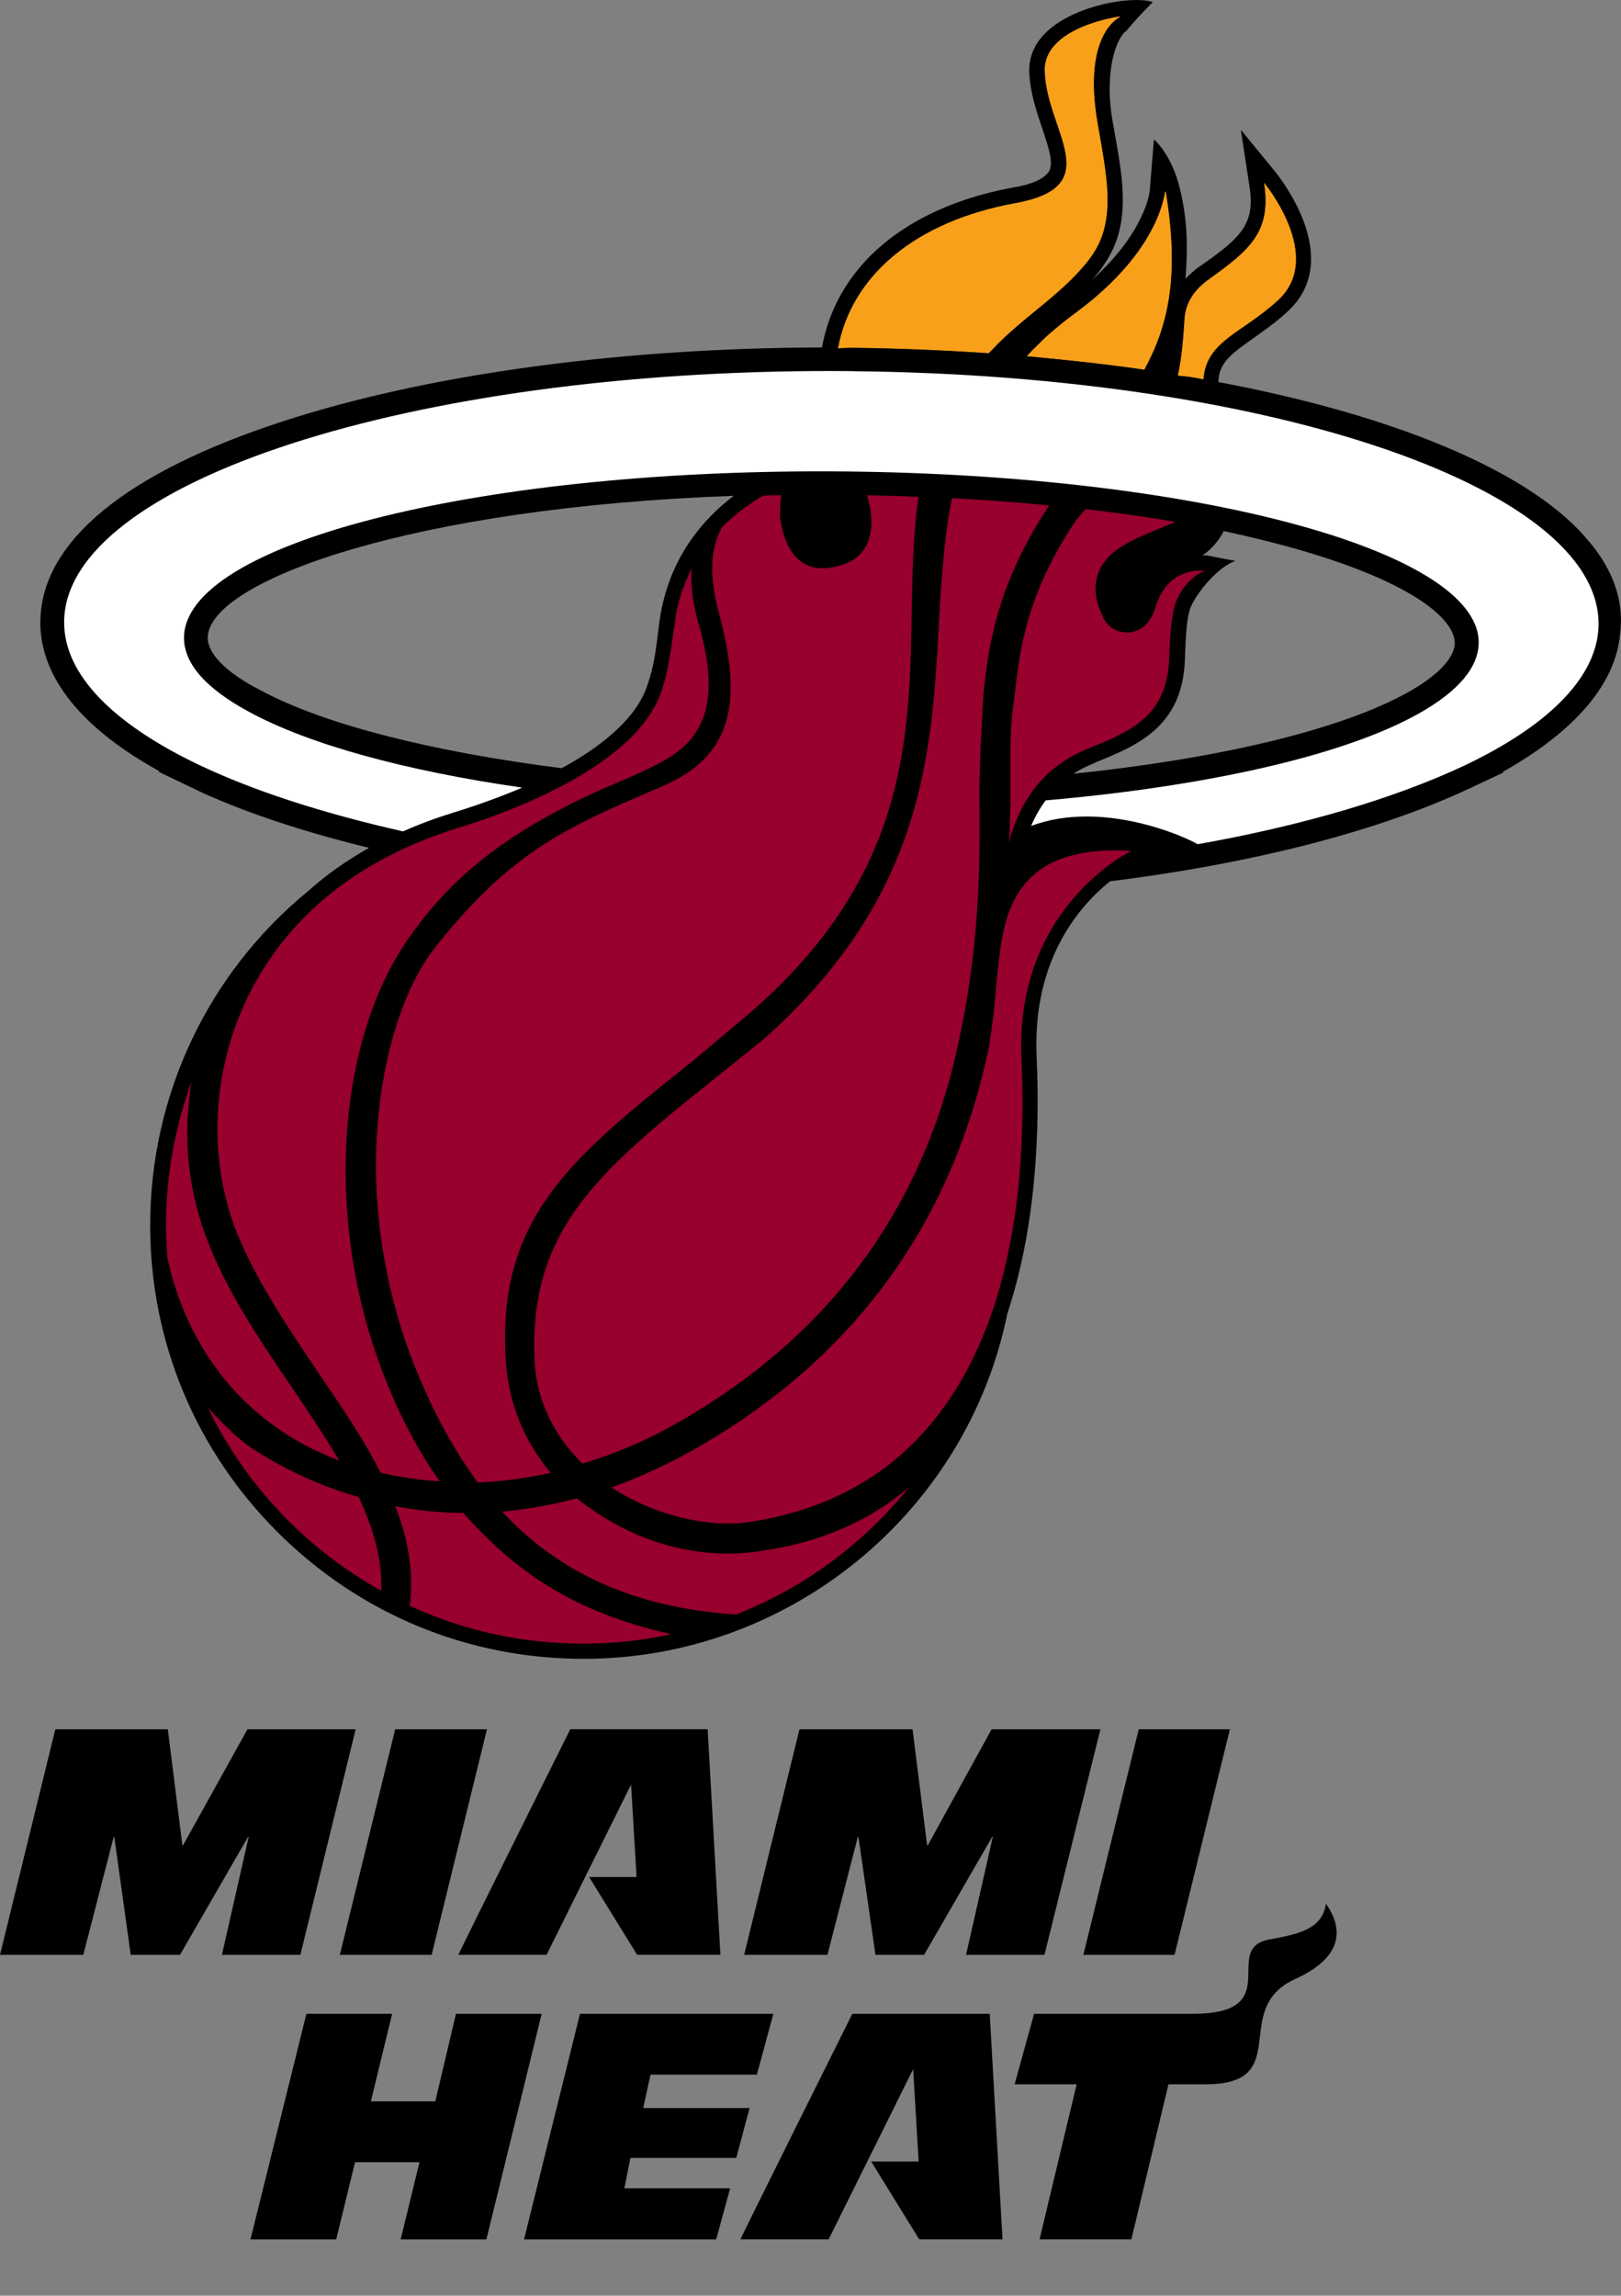
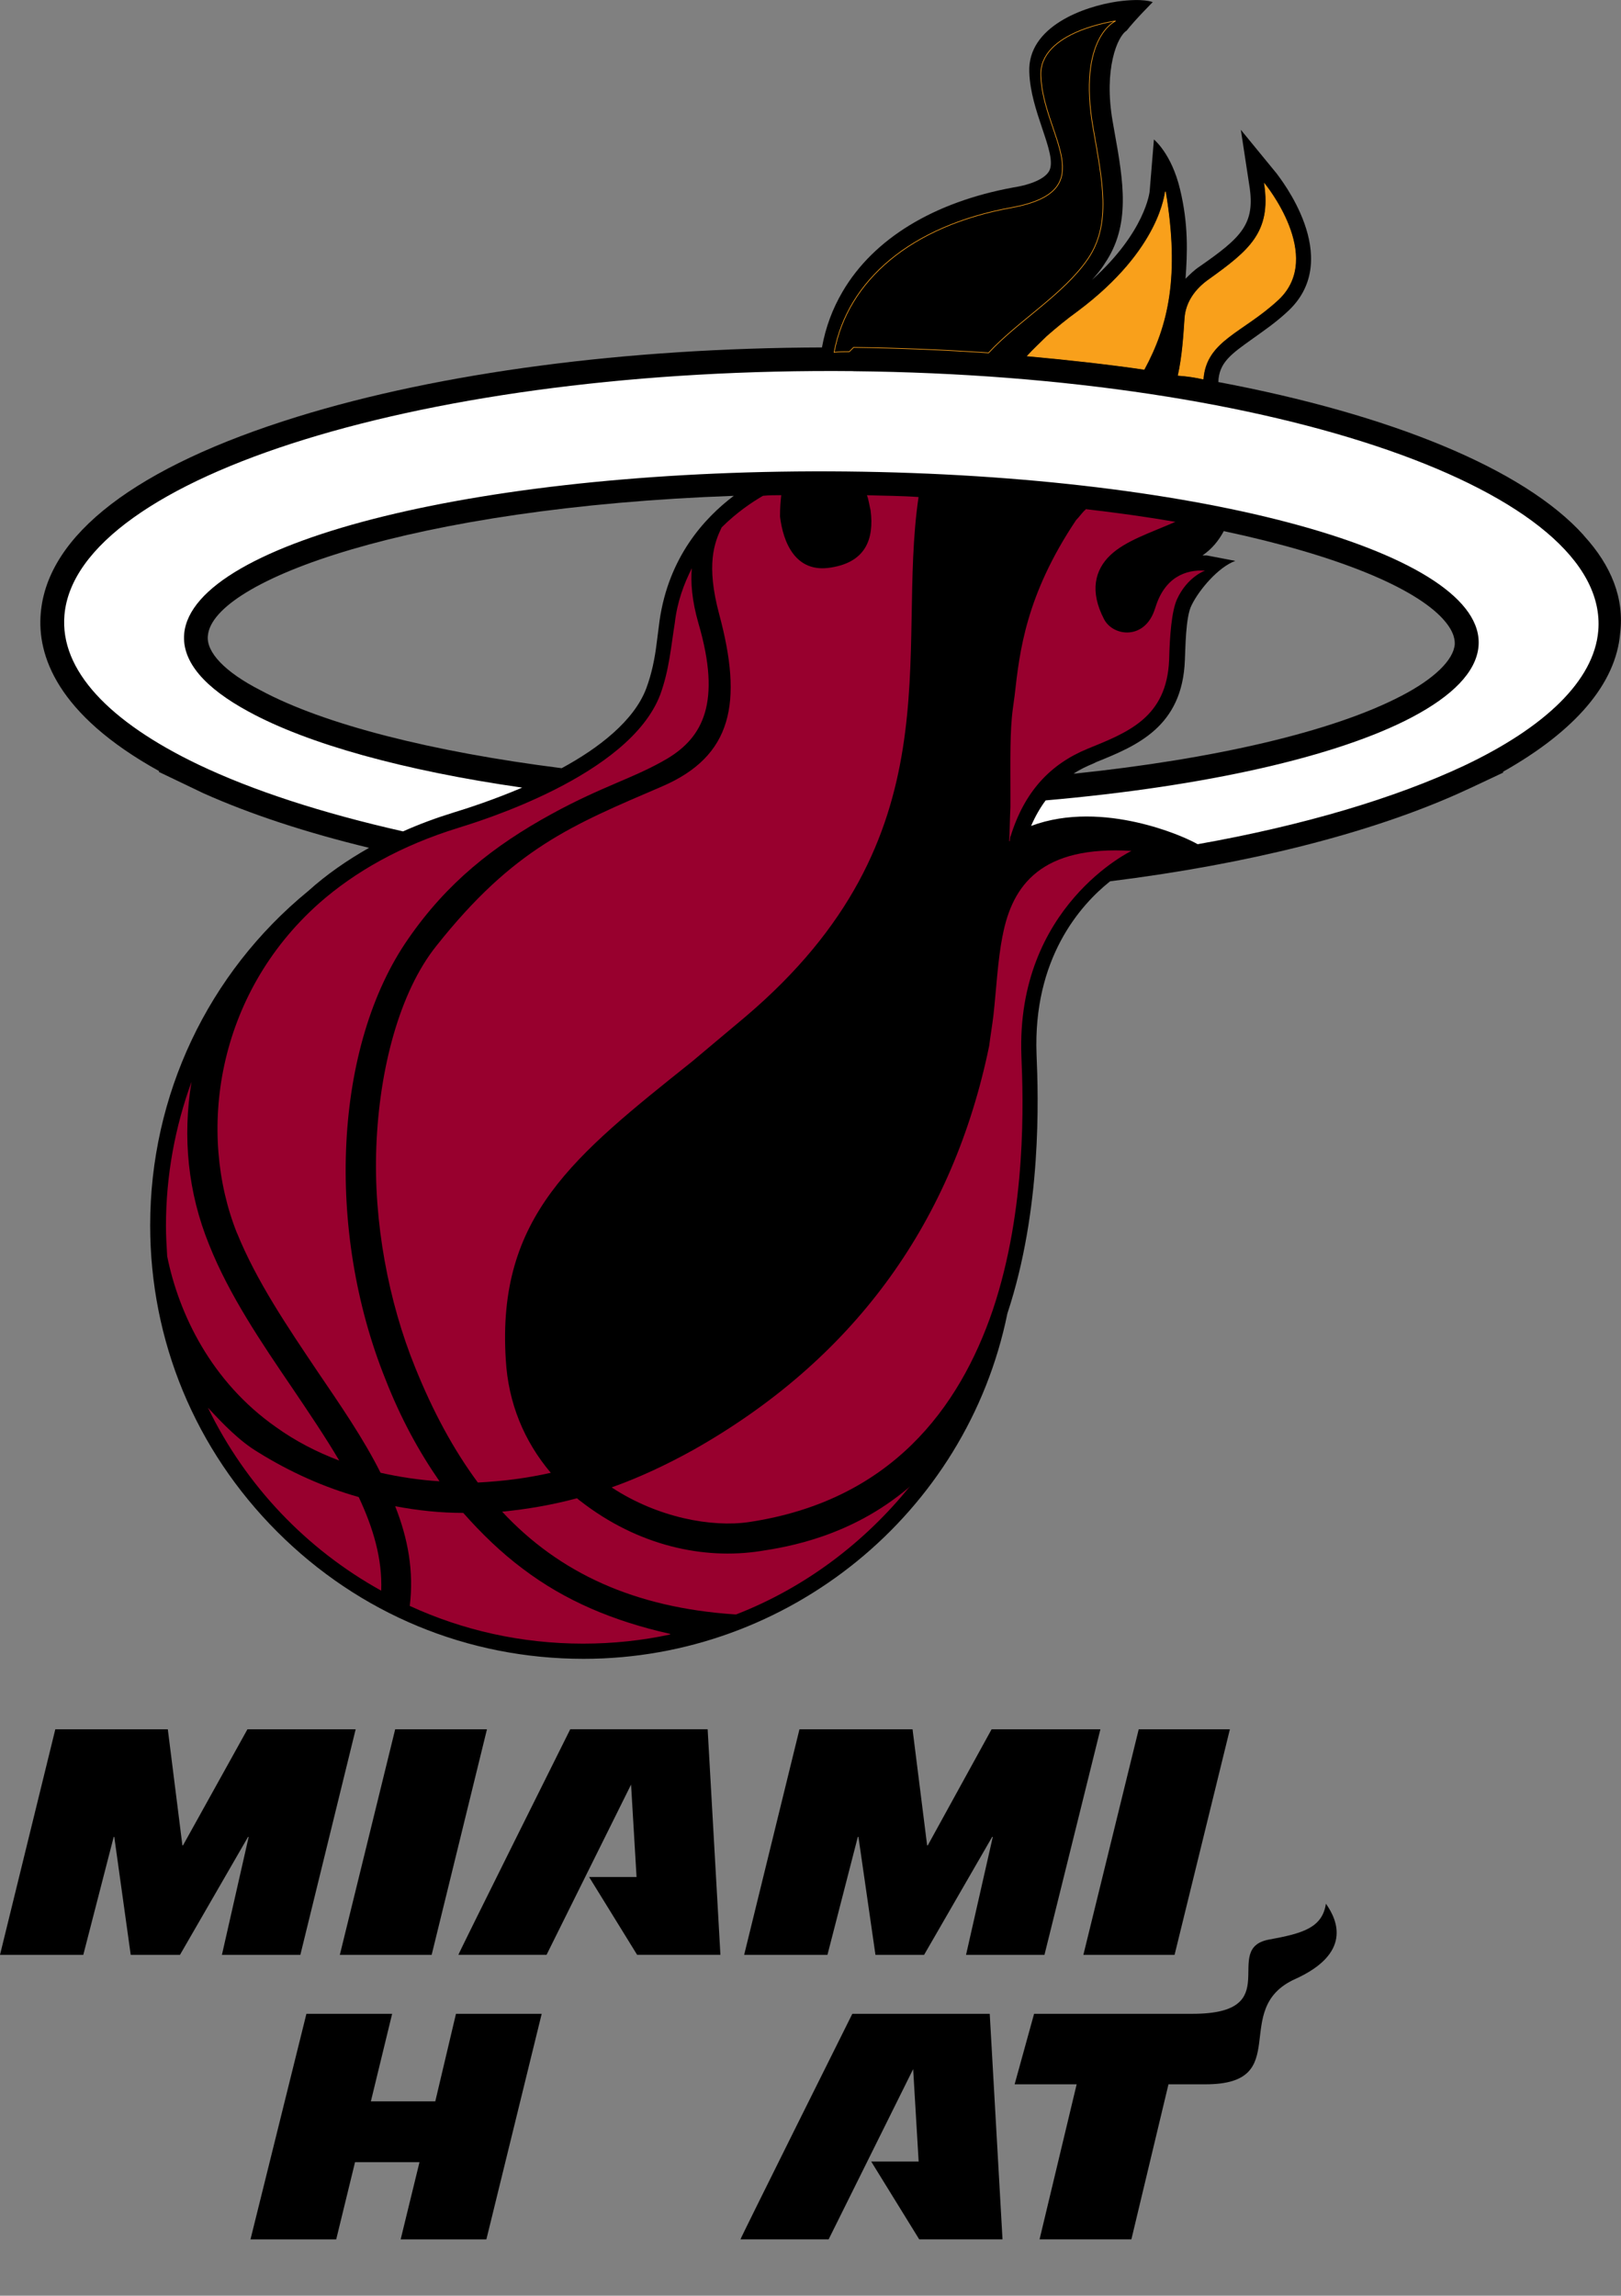
<svg xmlns="http://www.w3.org/2000/svg" id="Layer" viewBox="0 0 420 594.81">
  <rect x="0" y="0" width="420" height="594.81" fill="#808080" stroke="none" />
  <defs>
    <style>
      .cls-1, .cls-2, .cls-3, .cls-4 {
        stroke-width: 0px;
      }

      .cls-2 {
        fill: #98002e;
      }

      .cls-3 {
        fill: #f9a01b;
      }

      .cls-4 {
        fill: #fff;
      }

      .cls-5 {
        fill: none;
        stroke: #f9a01b;
        stroke-width: .17px;
      }
    </style>
  </defs>
  <path class="cls-1" d="m410.34,138.69c-15.59-17.33-50.25-31.35-94.67-39.7.16-5.04,3.31-7.25,8.82-11.18,2.84-2.05,6.14-4.25,9.45-7.4,14.33-13.7-2.52-34.5-3.15-35.44l-9.29-11.34,2.21,14.49c1.58,9.92-2.05,13.39-12.92,20.95-1.42.95-2.52,2.05-3.62,3.15.47-6.62.79-14.02-1.42-23.16-2.21-9.29-6.77-12.92-6.77-12.92l-1.1,13.39c0,.16-1.1,10.55-14.96,23,1.26-1.42,2.36-2.68,3.31-4.25,6.77-9.92,4.88-21.11,2.52-34.18l-.47-2.68c-2.36-13.55,1.26-22.05,3.62-23.47,2.21-2.84,6.77-7.4,6.77-7.4,0,0-2.36-1.1-9.14-.16-8.66,1.26-23.31,6.46-22.84,18.27.16,5.2,1.89,10.24,3.31,14.49,1.58,4.73,3.15,9.14,1.73,11.34-1.1,1.73-4.25,3.31-9.29,4.1-20.48,3.78-36.07,13.23-44.11,26.94-2.68,4.57-4.41,9.29-5.36,14.49-50.72.16-98.77,6.46-135.94,17.96-41.74,12.92-64.74,30.56-66.47,50.88-.95,10.71,3.94,26.15,30.72,40.96l-.16.16,7.56,3.62h0l3.94,1.89h0c12.29,5.51,26.78,10.24,43,14.18-5.83,3.31-11.03,6.93-15.75,11.18-25.99,21.27-40.96,52.93-40.96,86.64,0,29.93,11.66,58.13,32.92,79.39,21.27,21.27,49.3,32.92,79.39,32.92,53.08,0,99.24-37.65,109.79-89.47,8.98-27.09,8.03-56.08,7.56-67.1-.95-24.89,11.34-38.75,19.06-44.89,35.44-4.41,66.79-12.29,90.1-22.68h0l3.78-1.73h0l8.03-3.78-.16-.16c18.74-10.55,29.3-22.84,30.4-35.91,1.1-8.98-2.21-17.48-9.45-25.36m-36.39,21.74c3.15,3.47,2.99,5.83,2.99,6.46-.32,4.1-5.36,8.98-13.86,13.39h0c-17.8,9.29-48.52,16.38-84.9,20.16,1.58-1.1,3.31-1.89,5.2-2.68l.63-.32c10.55-4.25,22.37-9.14,23-26.46.16-2.84.16-11.18,1.73-14.18,1.89-3.94,6.93-9.92,11.34-11.5l-7.4-1.42h-1.1c2.52-1.73,4.25-3.94,5.51-6.3,29.61,6.3,49.46,14.65,56.86,22.84m-320.08,4.25c1.26-14.33,52.77-33.24,136.26-36.23-7.72,5.83-16.85,15.91-19.22,32.29l-.79,6.14c-.47,3.78-1.26,7.72-2.68,11.5-3.15,8.35-12.29,15.44-21.9,20.64-33.55-4.25-61.59-11.34-77.97-20.16h0c-9.29-4.73-14.18-9.92-13.7-14.18" />
  <polygon class="cls-1" points="111.84 506.5 126.17 448.06 102.39 448.06 88.05 506.5 111.84 506.5" />
  <path class="cls-1" d="m163.51,462.39l1.42,23.94h-12.29l12.44,20.16h21.58l-3.31-58.44h-35.6s-29.14,58.44-28.98,58.44h22.84l21.9-44.11h0Z" />
  <polygon class="cls-1" points="108.69 560.21 103.81 580.22 126.02 580.22 140.35 521.78 118.14 521.78 112.78 544.46 96.09 544.46 101.6 521.78 79.39 521.78 64.9 580.22 87.11 580.22 91.99 560.21 108.69 560.21" />
-   <polygon class="cls-1" points="161.77 566.98 163.35 559.11 190.76 559.11 194.22 546.19 166.66 546.19 168.55 537.53 196.11 537.53 200.37 521.78 150.27 521.78 135.78 580.22 185.56 580.22 189.18 566.98 161.77 566.98" />
  <polygon class="cls-1" points="304.33 506.5 318.66 448.06 295.04 448.06 280.7 506.5 304.33 506.5" />
  <path class="cls-1" d="m343.55,493.26c3.15,4.41,6.62,12.92-8.03,19.53-17.01,7.72,0,27.25-23.16,27.25h-9.61l-9.61,40.17h-23.79l9.61-40.17h-16.07l5.04-18.27h41.11c24.42,0,7.25-16.85,19.69-19.22,8.66-1.58,13.86-2.99,14.81-9.29" />
  <polygon class="cls-1" points="47.26 478.14 43.48 448.06 14.33 448.06 0 506.5 21.58 506.5 29.46 475.94 29.61 475.94 33.87 506.5 46.63 506.5 64.27 475.94 64.43 475.94 57.5 506.5 77.82 506.5 92.15 448.06 64.11 448.06 47.41 478.14 47.26 478.14" />
  <polygon class="cls-1" points="240.22 478.14 236.44 448.06 207.14 448.06 192.81 506.5 214.39 506.5 222.26 475.94 222.42 475.94 226.83 506.5 239.43 506.5 257.07 475.94 257.23 475.94 250.3 506.5 270.62 506.5 285.11 448.06 256.92 448.06 240.38 478.14 240.22 478.14" />
  <path class="cls-1" d="m236.6,536.11l1.42,23.94h-12.29l12.44,20.16h21.58l-3.31-58.44h-35.6s-29.14,58.44-28.98,58.44h22.84l21.9-44.11h0Z" />
  <path class="cls-2" d="m43.32,325.51c2.99,14.81,11.34,32.45,28.2,44.26,5.04,3.62,10.55,6.46,16.38,8.66-3.62-6.14-7.88-12.44-12.13-18.74-8.03-11.81-16.38-24.1-21.58-37.17-5.51-13.55-6.93-27.88-4.57-42.22-4.25,11.66-6.62,24.26-6.62,37.33,0,2.68.16,5.2.32,7.88" />
  <path class="cls-2" d="m61.43,319.52c5.04,12.44,13.07,24.26,20.79,35.76,5.99,8.82,11.97,17.48,16.38,26.31,4.88,1.1,10.08,1.89,15.28,2.21-5.36-7.72-10.08-16.38-14.02-26.46-15.59-38.75-13.39-86.48,5.99-114.2,9.92-14.33,21.9-23.94,37.17-32.29,13.23-7.25,21.42-9.29,29.93-14.33,9.14-5.51,14.02-14.49,8.03-34.97-1.73-5.99-2.05-10.71-1.73-14.33-2.05,4.1-3.78,8.66-4.41,14.18h0c-.95,5.83-1.42,12.13-3.78,18.59-8.03,21.11-47.26,32.92-52.3,34.5-14.81,4.57-26.78,11.34-36.07,19.53-26.78,23.79-31.66,59.54-21.27,85.53" />
  <path class="cls-2" d="m224.62,128.29c.47,1.26.63,2.68.95,3.94.95,7.4-1.26,13.39-10.24,14.81-9.29,1.58-12.44-6.62-13.23-13.23,0-2.36.16-4.1.32-5.51-1.58,0-3.15,0-4.73.16-2.99,1.73-6.93,4.41-10.71,8.19-1.89,3.94-4.1,9.61-.63,22.53,6.14,22.84,3.47,36.7-14.81,44.58-23.47,10.08-38.44,16.07-58.44,41.27-9.61,11.97-14.81,31.98-15.59,51.98-.79,19.53,3.15,40.33,10.08,57.34,4.57,11.34,9.92,21.27,16.22,29.77,6.3-.32,12.6-1.1,18.9-2.52-6.93-8.19-11.03-18.11-11.66-29.3-2.36-37.17,17.64-52.77,48.36-77.34l13.7-11.5c54.97-46.63,38.91-94.04,44.89-134.68-4.41-.32-8.82-.32-13.39-.47" />
-   <path class="cls-2" d="m246.68,129.08c-1.73,8.03-2.36,16.54-2.99,25.2-2.21,35.28-1.1,75.29-45.84,114.99l-13.55,10.87c-29.93,23.94-46.94,38.91-45.84,71.51.32,10.71,4.88,20.16,12.44,27.57,8.35-2.52,16.7-5.99,24.57-10.55,38.91-22.05,63.32-54.97,72.62-97.35,5.99-26.78,5.83-48.52,5.67-66,0-8.82,1.1-26.15,1.1-26.15,1.26-10.87,2.99-26.31,15.75-46.31.47-.63.79-1.26,1.26-1.89-7.88-.79-16.38-1.42-25.2-1.89" />
  <path class="cls-2" d="m259.75,242.49h0c-1.26,6.46-1.58,13.55-2.36,20.64-.32,2.68-.79,5.36-1.1,7.88-.16.79-.32,1.42-.47,2.21-9.77,44.58-35.13,79.23-76.08,102.39-7.09,3.94-14.18,7.25-21.27,9.77,11.97,7.88,25.99,10.4,35.6,8.98,36.7-5.51,54.5-29.46,63.17-54.97,8.82-26.31,7.88-54.34,7.4-65.84-1.42-38.75,28.51-53.08,28.51-53.08-23.16-1.42-30.87,8.66-33.39,22.05" />
  <path class="cls-2" d="m235.34,385.52c-14.96,12.6-31.19,15.28-38.44,16.38-14.49,2.21-31.5-1.26-46.63-13.07-.32-.16-.47-.47-.79-.63-6.46,1.73-12.92,2.84-19.38,3.47,14.81,15.91,34.34,24.89,60.33,26.62h.32c17.8-6.93,33.24-18.59,45.05-33.24-.16.16-.32.32-.47.47" />
  <path class="cls-2" d="m98.77,412.14c.32-8.19-2.05-16.22-5.83-24.26-8.98-2.52-17.8-6.46-26.15-11.66-4.73-2.84-8.98-7.25-12.92-11.5h0c9.77,20.16,25.52,36.7,44.89,47.41h0Z" />
  <path class="cls-2" d="m173.59,423.33c-14.65-3.31-27.09-8.51-38.12-16.85-5.67-4.25-10.71-9.14-15.44-14.49-5.99,0-11.81-.63-17.64-1.73,3.31,8.35,4.88,16.85,3.78,25.83h0c13.7,6.3,28.83,9.77,44.89,9.77,7.72,0,15.28-.79,22.53-2.36.16-.16,0-.16,0-.16" />
  <path class="cls-2" d="m299.29,157.59c-2.52,8.35-10.87,7.4-13.23,2.84-3.78-7.25-2.36-12.76,1.58-16.54,3.94-3.78,10.4-5.83,16.85-8.66h.16c-7.25-1.26-15.12-2.36-23.31-3.31-.16.16-.16.32-.32.32-.79.79-1.42,1.73-2.21,2.52-13.07,19.53-14.65,34.18-15.91,45.37l-.47,3.47c-.79,5.83-.63,13.23-.63,21.9v3.62c-.16,2.99-.16,5.99-.32,8.82h.16c.16-1.26.16-1.73.16-1.1,3.62-11.81,10.4-18.9,20.01-22.84,10.4-4.25,20.48-8.03,21.11-23,.16-6.3.63-12.6,2.05-15.75,2.68-5.83,7.25-7.4,7.25-7.4-5.04-.32-10.55,1.73-12.92,9.77" />
  <path class="cls-3" d="m311.73,98.2c.79-10.08,10.24-11.97,19.53-20.64,11.81-11.18-3.62-29.93-3.62-29.93,1.89,12.6-3.94,17.33-14.49,24.89-3.31,2.36-5.83,5.67-6.14,9.92-.32,4.73-.63,9.77-1.73,14.81,2.21.16,4.41.47,6.46.95" />
  <path class="cls-5" d="m311.73,98.2c.79-10.08,10.24-11.97,19.53-20.64,11.81-11.18-3.62-29.93-3.62-29.93,1.89,12.6-3.94,17.33-14.49,24.89-3.31,2.36-5.83,5.67-6.14,9.92-.32,4.73-.63,9.77-1.73,14.81,2.21.16,4.41.47,6.46.95Z" />
  <path class="cls-3" d="m279.28,80.72c-2.84,2.05-5.51,4.25-8.03,6.46-1.73,1.73-3.47,3.31-5.04,5.04,10.4.95,20.48,2.05,30.24,3.47,6.14-11.34,9.14-24.1,5.51-46-.16,0-.95,14.81-22.68,31.03" />
  <path class="cls-5" d="m279.28,80.72c-2.84,2.05-5.51,4.25-8.03,6.46-1.73,1.73-3.47,3.31-5.04,5.04,10.4.95,20.48,2.05,30.24,3.47,6.14-11.34,9.14-24.1,5.51-46-.16,0-.95,14.81-22.68,31.03Z" />
-   <path class="cls-3" d="m221.16,90.01c11.81.16,23.47.63,34.97,1.42l1.1-1.1c7.56-8.19,19.38-15.12,25.68-24.26,6.3-9.14,3.78-20.32,1.42-34.02-4.1-23.47,5.83-27.72,5.83-27.72,0,0-19.85,2.68-19.38,14.18.47,15.44,16.38,29.77-7.56,34.18-26.15,4.73-42.53,18.9-46,37.49,1.42-.16,2.68-.16,3.94-.16" />
-   <path class="cls-5" d="m221.16,90.01c11.81.16,23.47.63,34.97,1.42l1.1-1.1c7.56-8.19,19.38-15.12,25.68-24.26,6.3-9.14,3.78-20.32,1.42-34.02-4.1-23.47,5.83-27.72,5.83-27.72,0,0-19.85,2.68-19.38,14.18.47,15.44,16.38,29.77-7.56,34.18-26.15,4.73-42.53,18.9-46,37.49,1.42-.16,2.68-.16,3.94-.16Z" />
+   <path class="cls-5" d="m221.16,90.01c11.81.16,23.47.63,34.97,1.42c7.56-8.19,19.38-15.12,25.68-24.26,6.3-9.14,3.78-20.32,1.42-34.02-4.1-23.47,5.83-27.72,5.83-27.72,0,0-19.85,2.68-19.38,14.18.47,15.44,16.38,29.77-7.56,34.18-26.15,4.73-42.53,18.9-46,37.49,1.42-.16,2.68-.16,3.94-.16Z" />
  <path class="cls-4" d="m221.16,96.16c-109.79-1.1-201.31,27.25-204.46,63.17-1.26,14.33,11.66,27.72,34.65,38.75,14.18,6.77,32.13,12.6,53.08,17.33,4.25-1.89,8.51-3.47,13.07-4.88,3.62-1.1,10.4-3.31,17.8-6.46-30.72-4.41-55.6-11.34-70.88-19.69-11.34-6.14-17.33-12.92-16.7-20.16,2.21-24.26,78.92-43,171.54-42.06,92.62.95,166.03,21.27,163.82,45.37-.63,6.62-6.77,12.76-17.17,18.27-19.38,10.24-53.56,17.96-94.98,21.58-1.42,1.89-2.68,4.1-3.78,6.62,18.9-7.09,40.64,3.47,40.64,3.47,0,0,1.42.63,2.52,1.26,27.57-4.88,51.19-11.97,68.99-20.32,20.95-9.92,33.71-22.05,34.81-34.97,2.99-36.07-83.33-66.16-192.96-67.26" />
</svg>